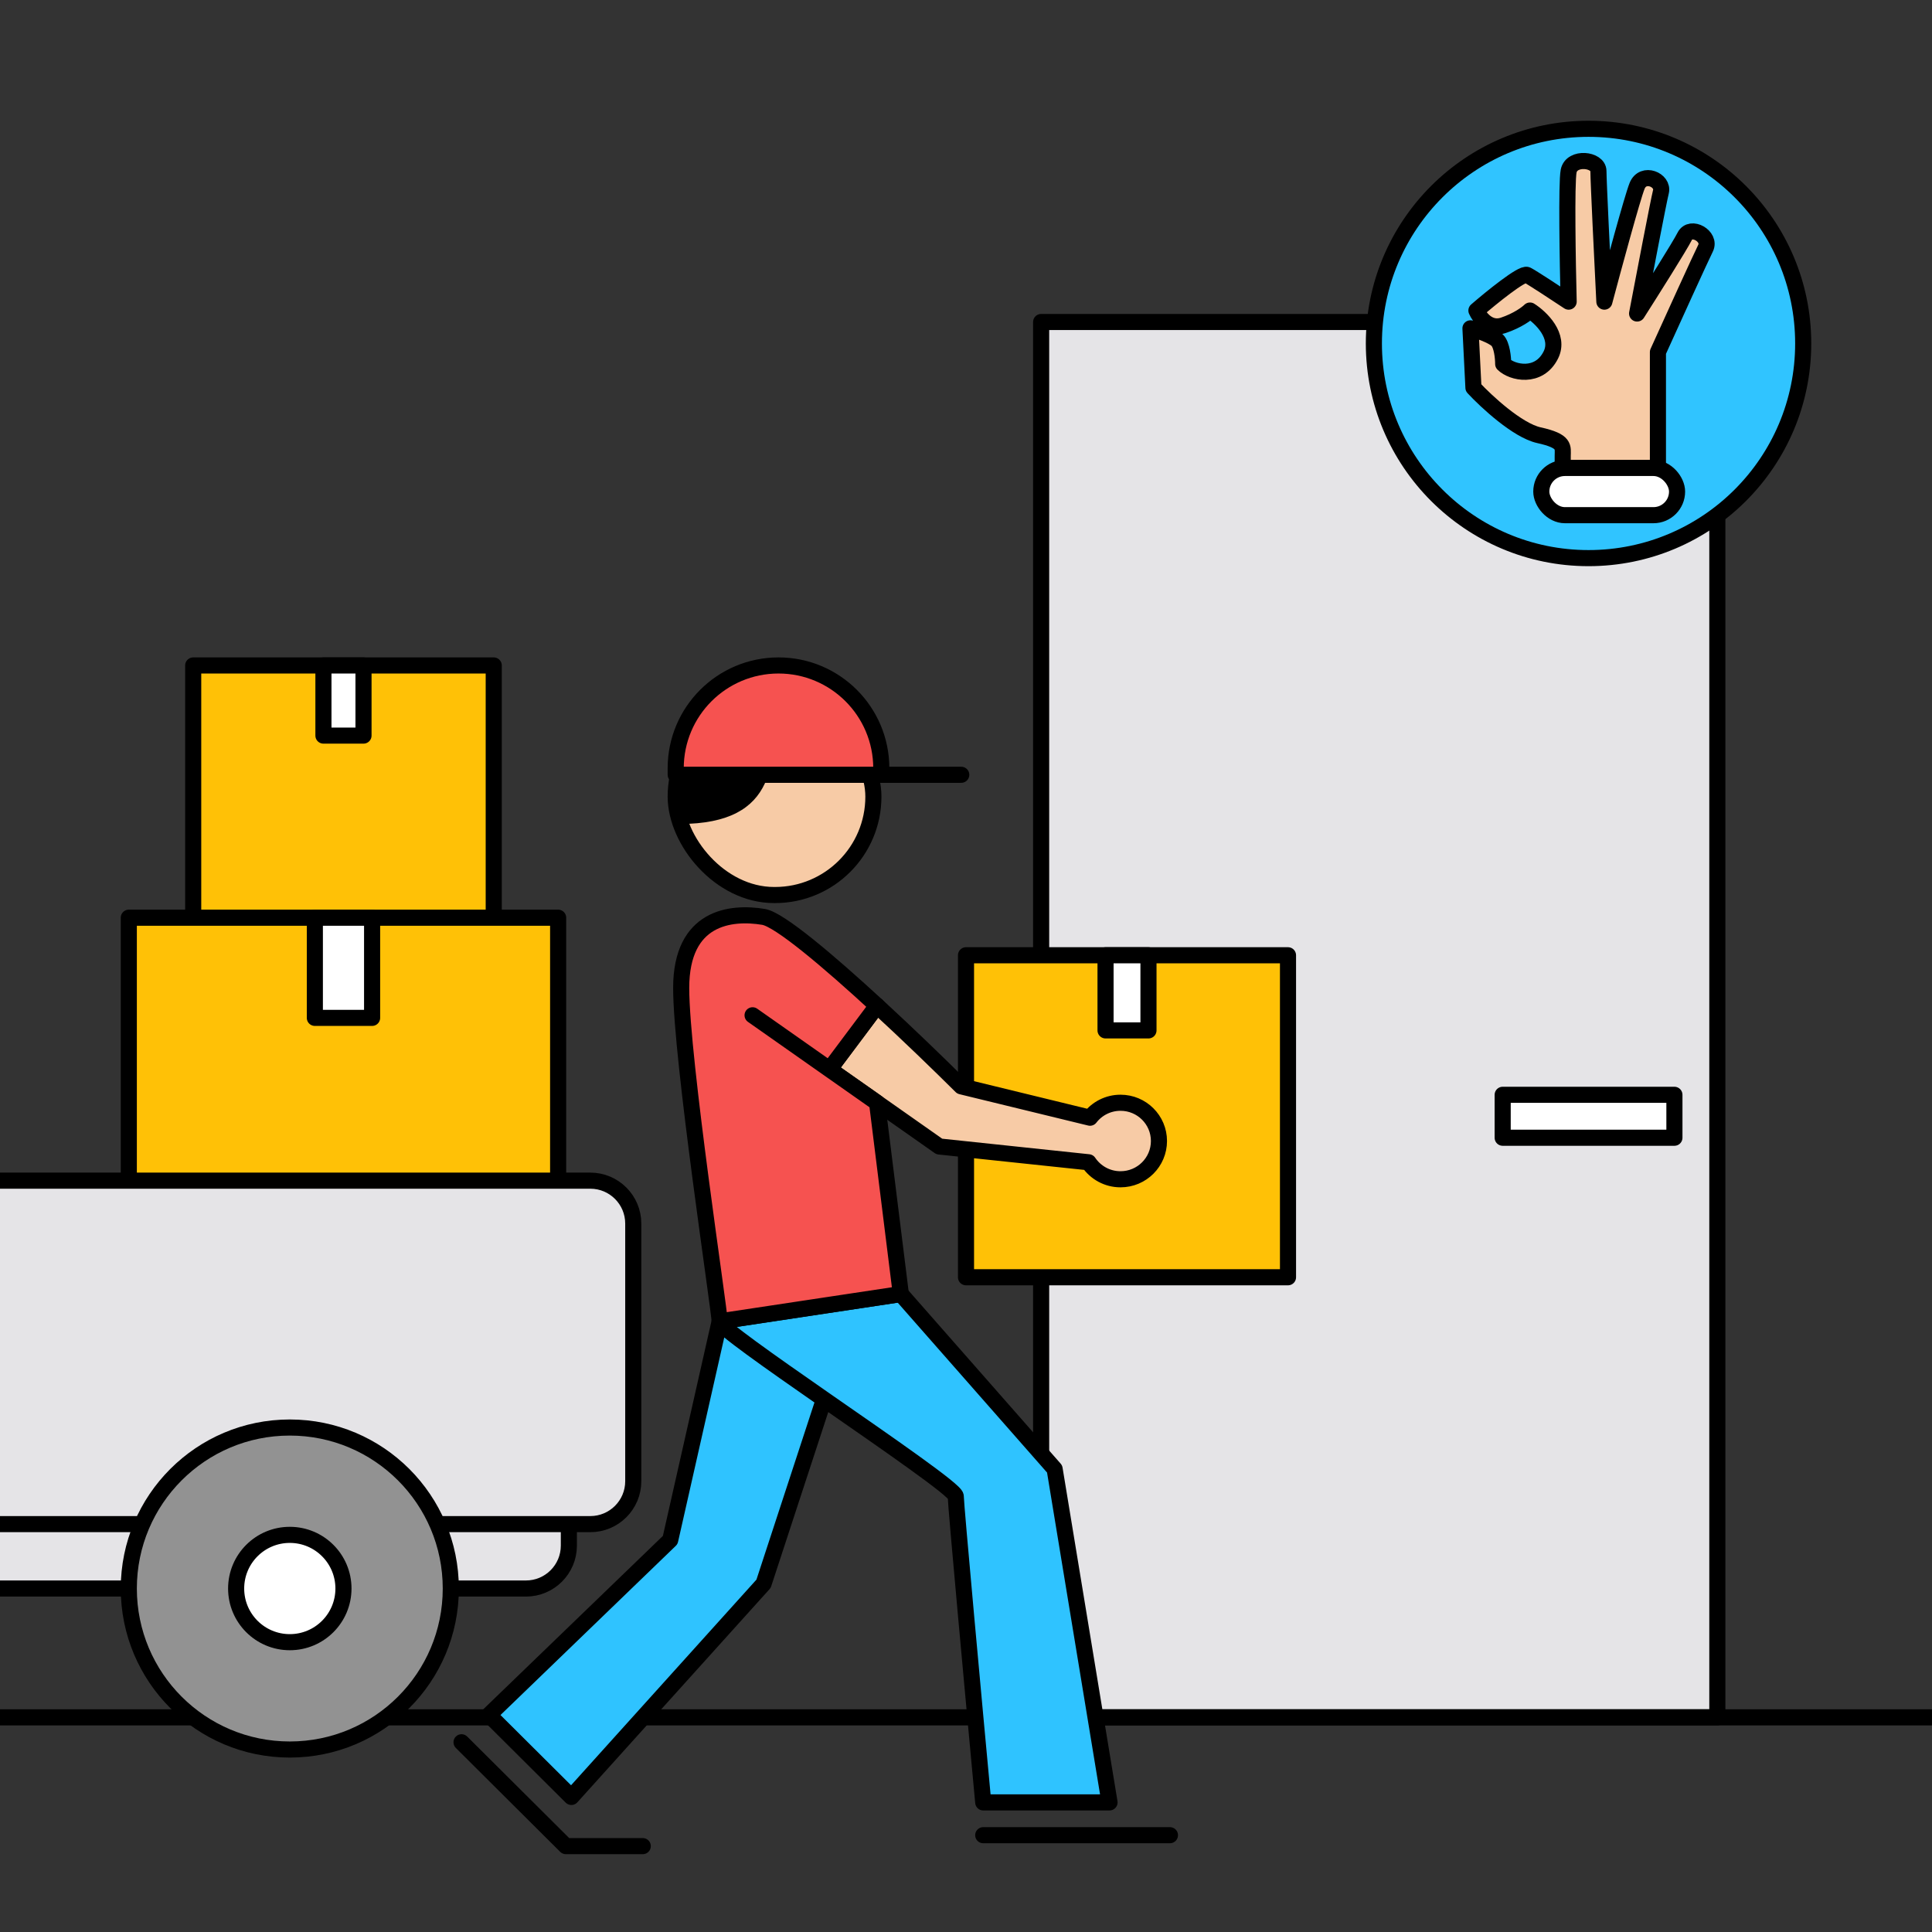
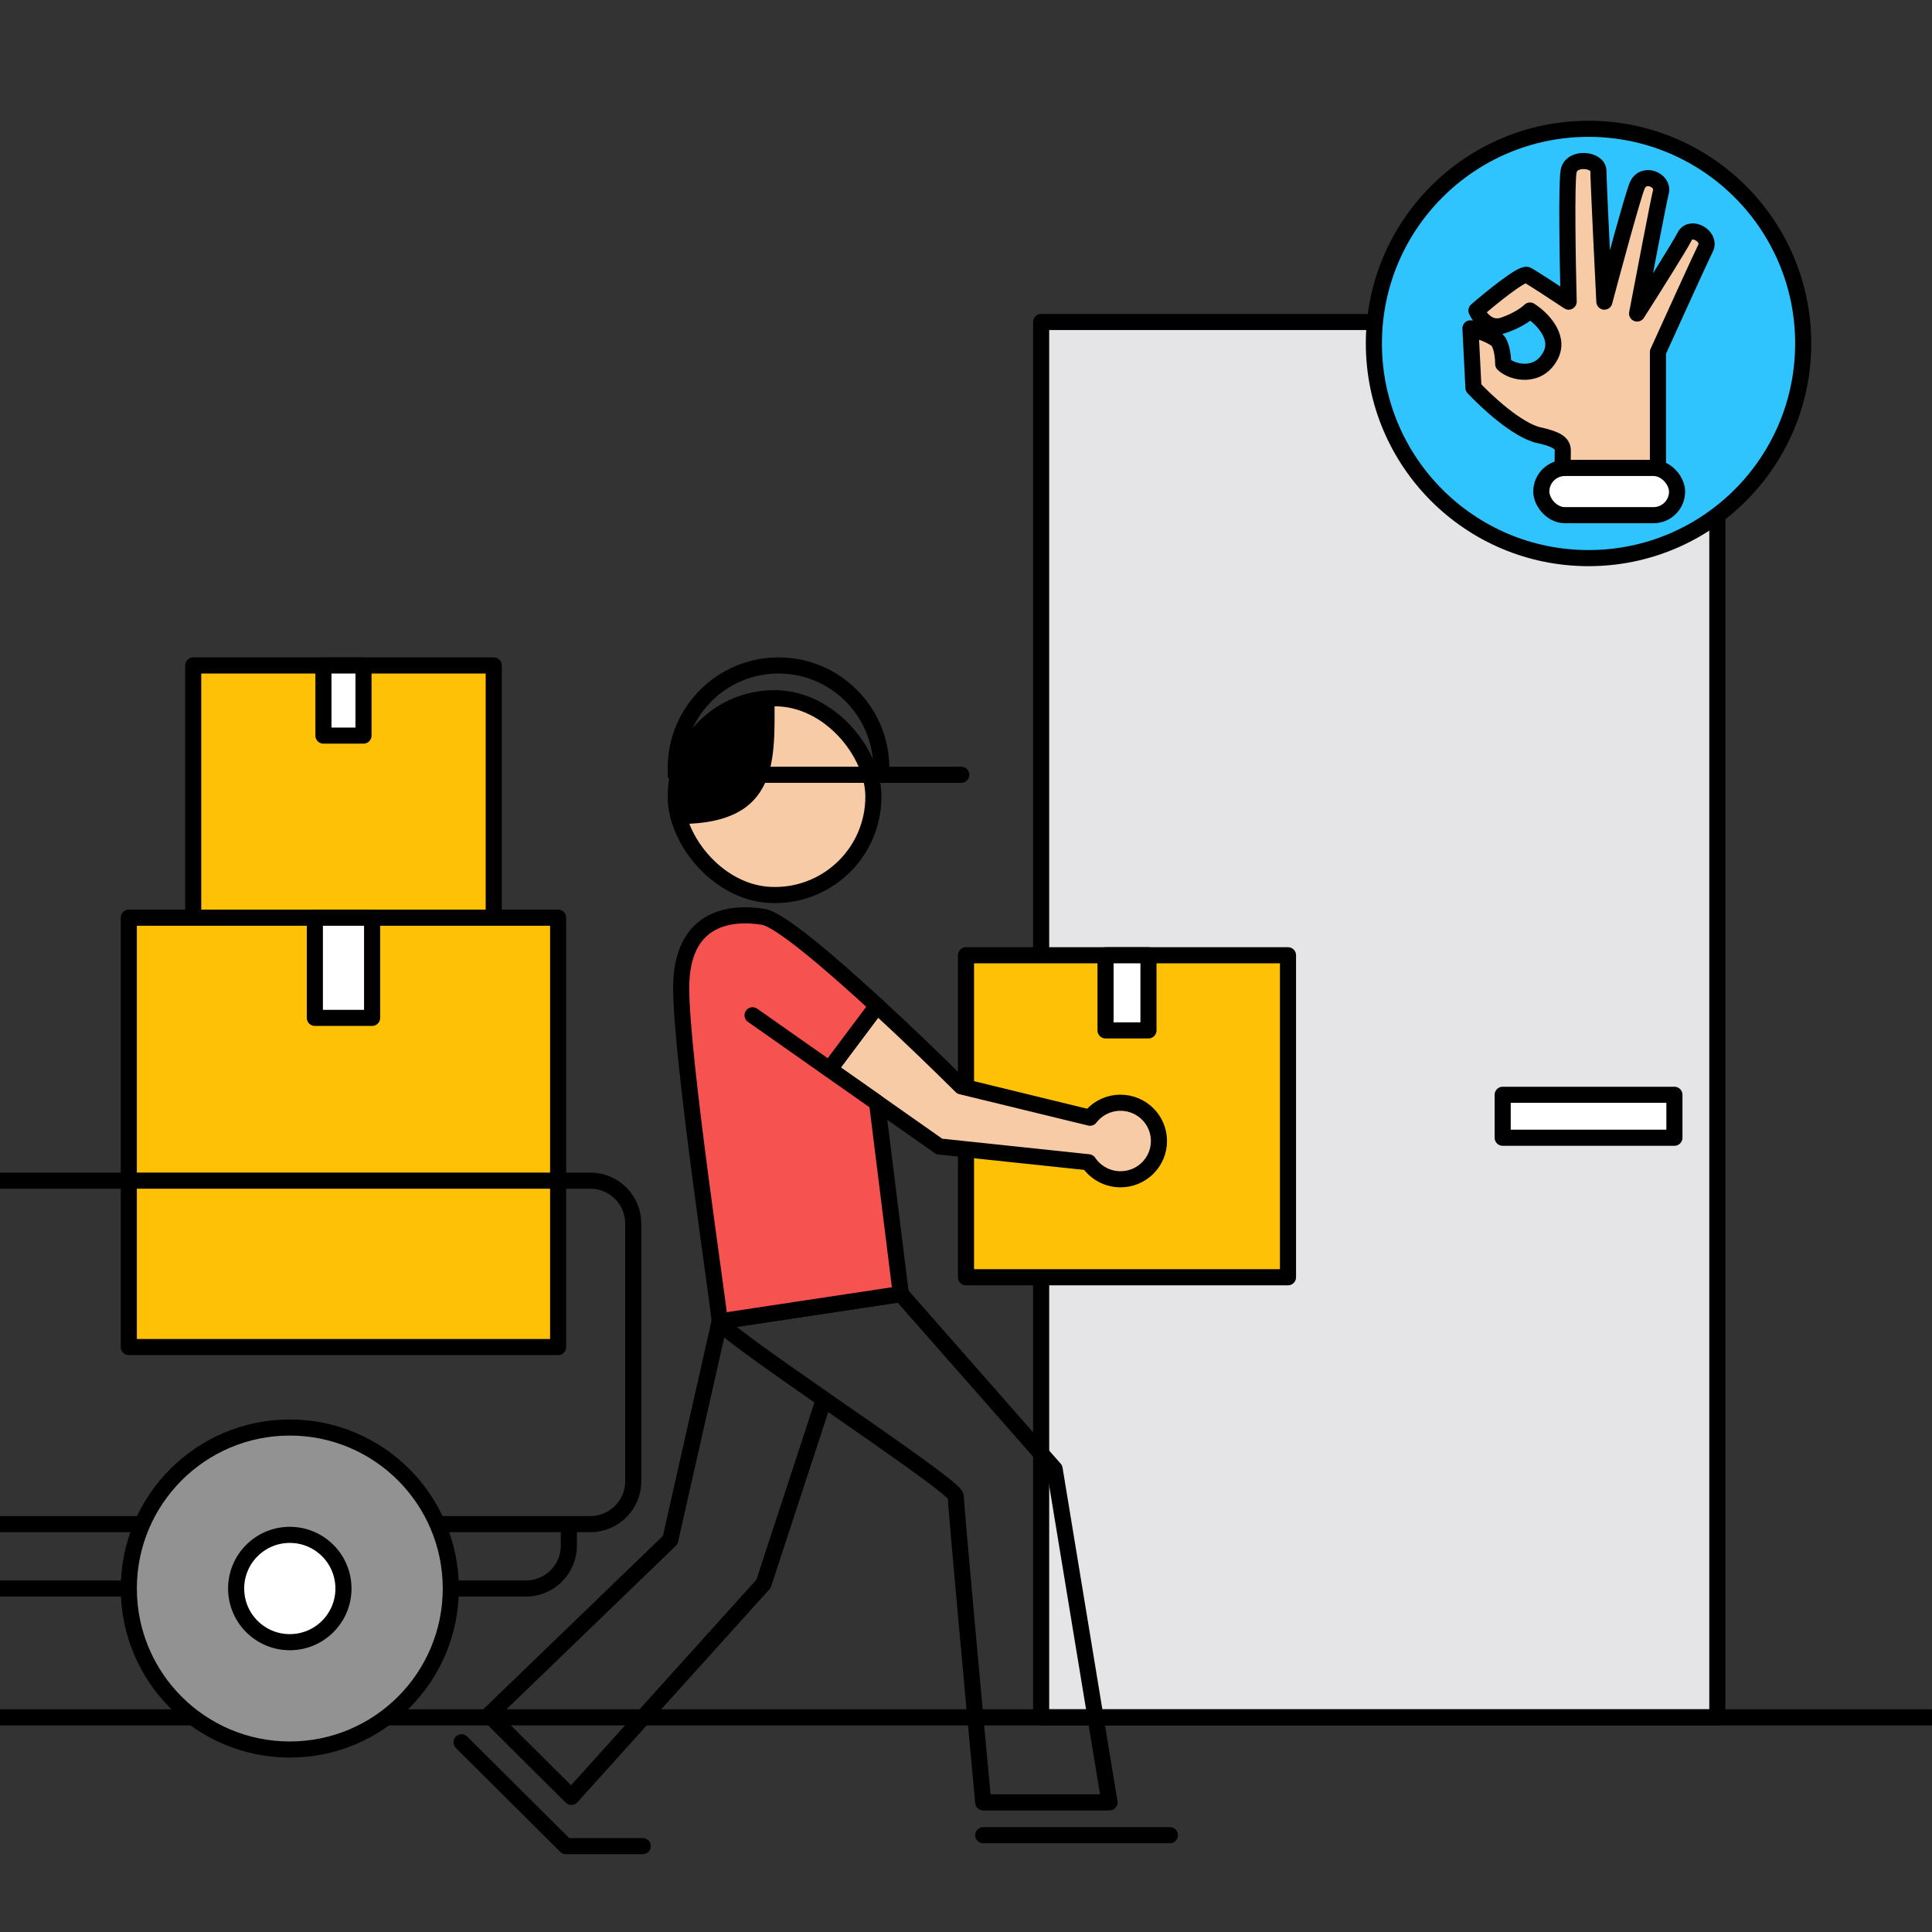
<svg xmlns="http://www.w3.org/2000/svg" width="120" height="120" viewBox="0 0 120 120" fill="none">
  <rect x="0" y="0" width="120" height="120" fill="#333333" stroke="none" />
  <g clip-path="url(#clip0_2016_3985)">
    <path d="M64.667 20H106.667V106.667H64.667V20Z" fill="#E5E4E7" stroke="black" stroke-linejoin="round" />
    <rect x="93.334" y="68" width="10.667" height="2.667" fill="white" stroke="black" stroke-linejoin="round" />
    <path d="M0 106.667L120 106.667" stroke="black" stroke-linecap="round" stroke-linejoin="round" />
    <rect x="60" y="59.333" width="20" height="20" fill="#FFC106" stroke="black" stroke-linejoin="round" />
    <rect x="68.667" y="59.333" width="2.667" height="4.667" fill="white" stroke="black" stroke-linejoin="round" />
    <rect x="41.969" y="43.37" width="12.279" height="12.222" rx="6.111" fill="#F7CBA6" stroke="black" stroke-linejoin="round" />
    <path d="M41.969 49.481C41.969 46.106 44.718 43.37 48.108 43.37C48.108 47.105 48.45 51.179 42.209 51.179C42.053 50.64 41.969 50.07 41.969 49.481Z" fill="black" />
-     <path d="M41.969 47.718C41.969 44.192 44.828 41.333 48.354 41.333C51.88 41.333 54.739 44.192 54.739 47.718V48.123H41.969V47.718Z" fill="#F65250" />
    <path d="M54.739 48.123V47.718C54.739 44.192 51.88 41.333 48.354 41.333V41.333C44.828 41.333 41.969 44.192 41.969 47.718V48.123H54.739ZM54.739 48.123H59.705" stroke="black" stroke-linecap="round" stroke-linejoin="round" />
    <path d="M58.341 71.21L54.476 68.494L51.52 66.417L54.476 62.469C56.428 64.266 58.363 66.139 59.706 67.475L67.703 69.423C68.139 68.858 68.826 68.494 69.597 68.494C70.916 68.494 71.985 69.558 71.985 70.87C71.985 72.183 70.916 73.247 69.597 73.247C68.769 73.247 68.039 72.827 67.611 72.19L58.341 71.21Z" fill="#F7CBA6" stroke="black" stroke-linecap="round" stroke-linejoin="round" />
-     <path d="M61.07 111.95C60.501 105.839 59.364 93.481 59.364 92.938C59.364 92.572 55.106 89.643 51.178 86.913L47.426 98.37L35.489 111.611L30.372 106.518L41.628 95.654L44.698 82.073L55.954 80.376L65.504 91.24L68.915 111.95H61.07Z" fill="#2FC3FF" />
    <path d="M44.698 82.073L41.628 95.654L30.372 106.518L35.489 111.611L47.426 98.37L51.178 86.913M44.698 82.073C44.698 82.387 47.817 84.577 51.178 86.913M44.698 82.073L55.954 80.376L65.504 91.24L68.915 111.95H61.07C60.501 105.839 59.364 93.481 59.364 92.938C59.364 92.572 55.106 89.643 51.178 86.913M28.667 108.215L35.147 114.666H39.923M61.07 113.987H72.667" stroke="black" stroke-linecap="round" stroke-linejoin="round" />
    <path d="M42.31 61.364C42.31 56.95 45.38 56.611 47.426 56.95C48.419 57.115 51.468 59.701 54.475 62.468L51.519 66.416L54.475 68.493L55.953 80.376L44.698 82.074C44.698 81.395 42.31 65.777 42.31 61.364Z" fill="#F65250" />
    <path d="M46.744 63.061L51.519 66.416M51.519 66.416L54.475 68.493L55.953 80.376L44.698 82.074C44.698 81.395 42.31 65.777 42.31 61.364C42.31 56.95 45.38 56.611 47.426 56.95C48.419 57.115 51.468 59.701 54.475 62.468L51.519 66.416Z" stroke="black" stroke-linecap="round" stroke-linejoin="round" />
    <circle cx="98.667" cy="21.333" r="13.333" fill="#30C4FF" stroke="black" />
    <path d="M102.977 21.869V29.067H97.063V28.325C97.063 27.772 97.248 27.399 95.584 27.031C94.253 26.736 92.319 24.942 91.518 24.081L91.333 20.394C91.764 20.517 92.701 20.837 92.997 21.132C93.292 21.427 93.366 22.238 93.366 22.607C93.921 23.16 95.584 23.528 96.323 22.053C96.915 20.874 95.707 19.718 95.03 19.288C94.845 19.473 94.253 19.915 93.366 20.21C92.479 20.505 91.888 19.718 91.703 19.288C92.627 18.489 94.549 16.929 94.845 17.076C95.141 17.224 96.693 18.244 97.432 18.735C97.371 16.339 97.284 11.361 97.432 10.624C97.617 9.702 99.281 9.887 99.281 10.624C99.281 11.214 99.527 16.277 99.65 18.735C100.205 16.646 101.388 12.283 101.683 11.546C102.053 10.624 103.347 11.177 103.162 11.915C103.014 12.504 102.115 17.199 101.683 19.473C102.546 18.121 104.345 15.27 104.64 14.68C105.01 13.942 106.304 14.68 105.934 15.417C105.638 16.007 103.84 19.964 102.977 21.869Z" fill="#F7CBA6" stroke="black" stroke-linejoin="round" />
    <rect x="95.733" y="29.066" width="8.433" height="2.933" rx="1.467" fill="white" stroke="black" stroke-linejoin="round" />
    <rect x="12" y="41.333" width="18.667" height="18.667" fill="#FFC106" stroke="black" stroke-linejoin="round" />
    <rect x="20.089" y="41.333" width="2.489" height="4.356" fill="white" stroke="black" stroke-linejoin="round" />
    <rect x="8" y="57" width="26.667" height="26.667" fill="#FFC106" stroke="black" stroke-linejoin="round" />
    <rect x="19.556" y="57" width="3.556" height="6.222" fill="white" stroke="black" stroke-linejoin="round" />
-     <path fill-rule="evenodd" clip-rule="evenodd" d="M-5.333 73.333C-6.806 73.333 -8 74.527 -8 76V76.666V92V94.666V96C-8 97.472 -6.806 98.666 -5.333 98.666H32.667C34.139 98.666 35.333 97.472 35.333 96V94.666H36.667C38.139 94.666 39.333 93.472 39.333 92V76C39.333 74.527 38.139 73.333 36.667 73.333H-5.333Z" fill="#E5E4E7" />
    <path d="M35.333 94.666V96C35.333 97.472 34.139 98.666 32.667 98.666H-5.333C-6.806 98.666 -8 97.472 -8 96V94.666M35.333 94.666H36.667C38.139 94.666 39.333 93.472 39.333 92V76C39.333 74.527 38.139 73.333 36.667 73.333H-5.333C-6.806 73.333 -8 74.527 -8 76V76.666V92V94.666M35.333 94.666H-8" stroke="black" stroke-linejoin="round" />
    <circle cx="18" cy="98.666" r="10" fill="#929292" stroke="black" />
    <circle cx="18" cy="98.666" r="3.333" fill="white" stroke="black" />
  </g>
  <defs>
    <clipPath id="clip0_2016_3985">
      <rect width="120" height="120" fill="white" />
    </clipPath>
  </defs>
</svg>